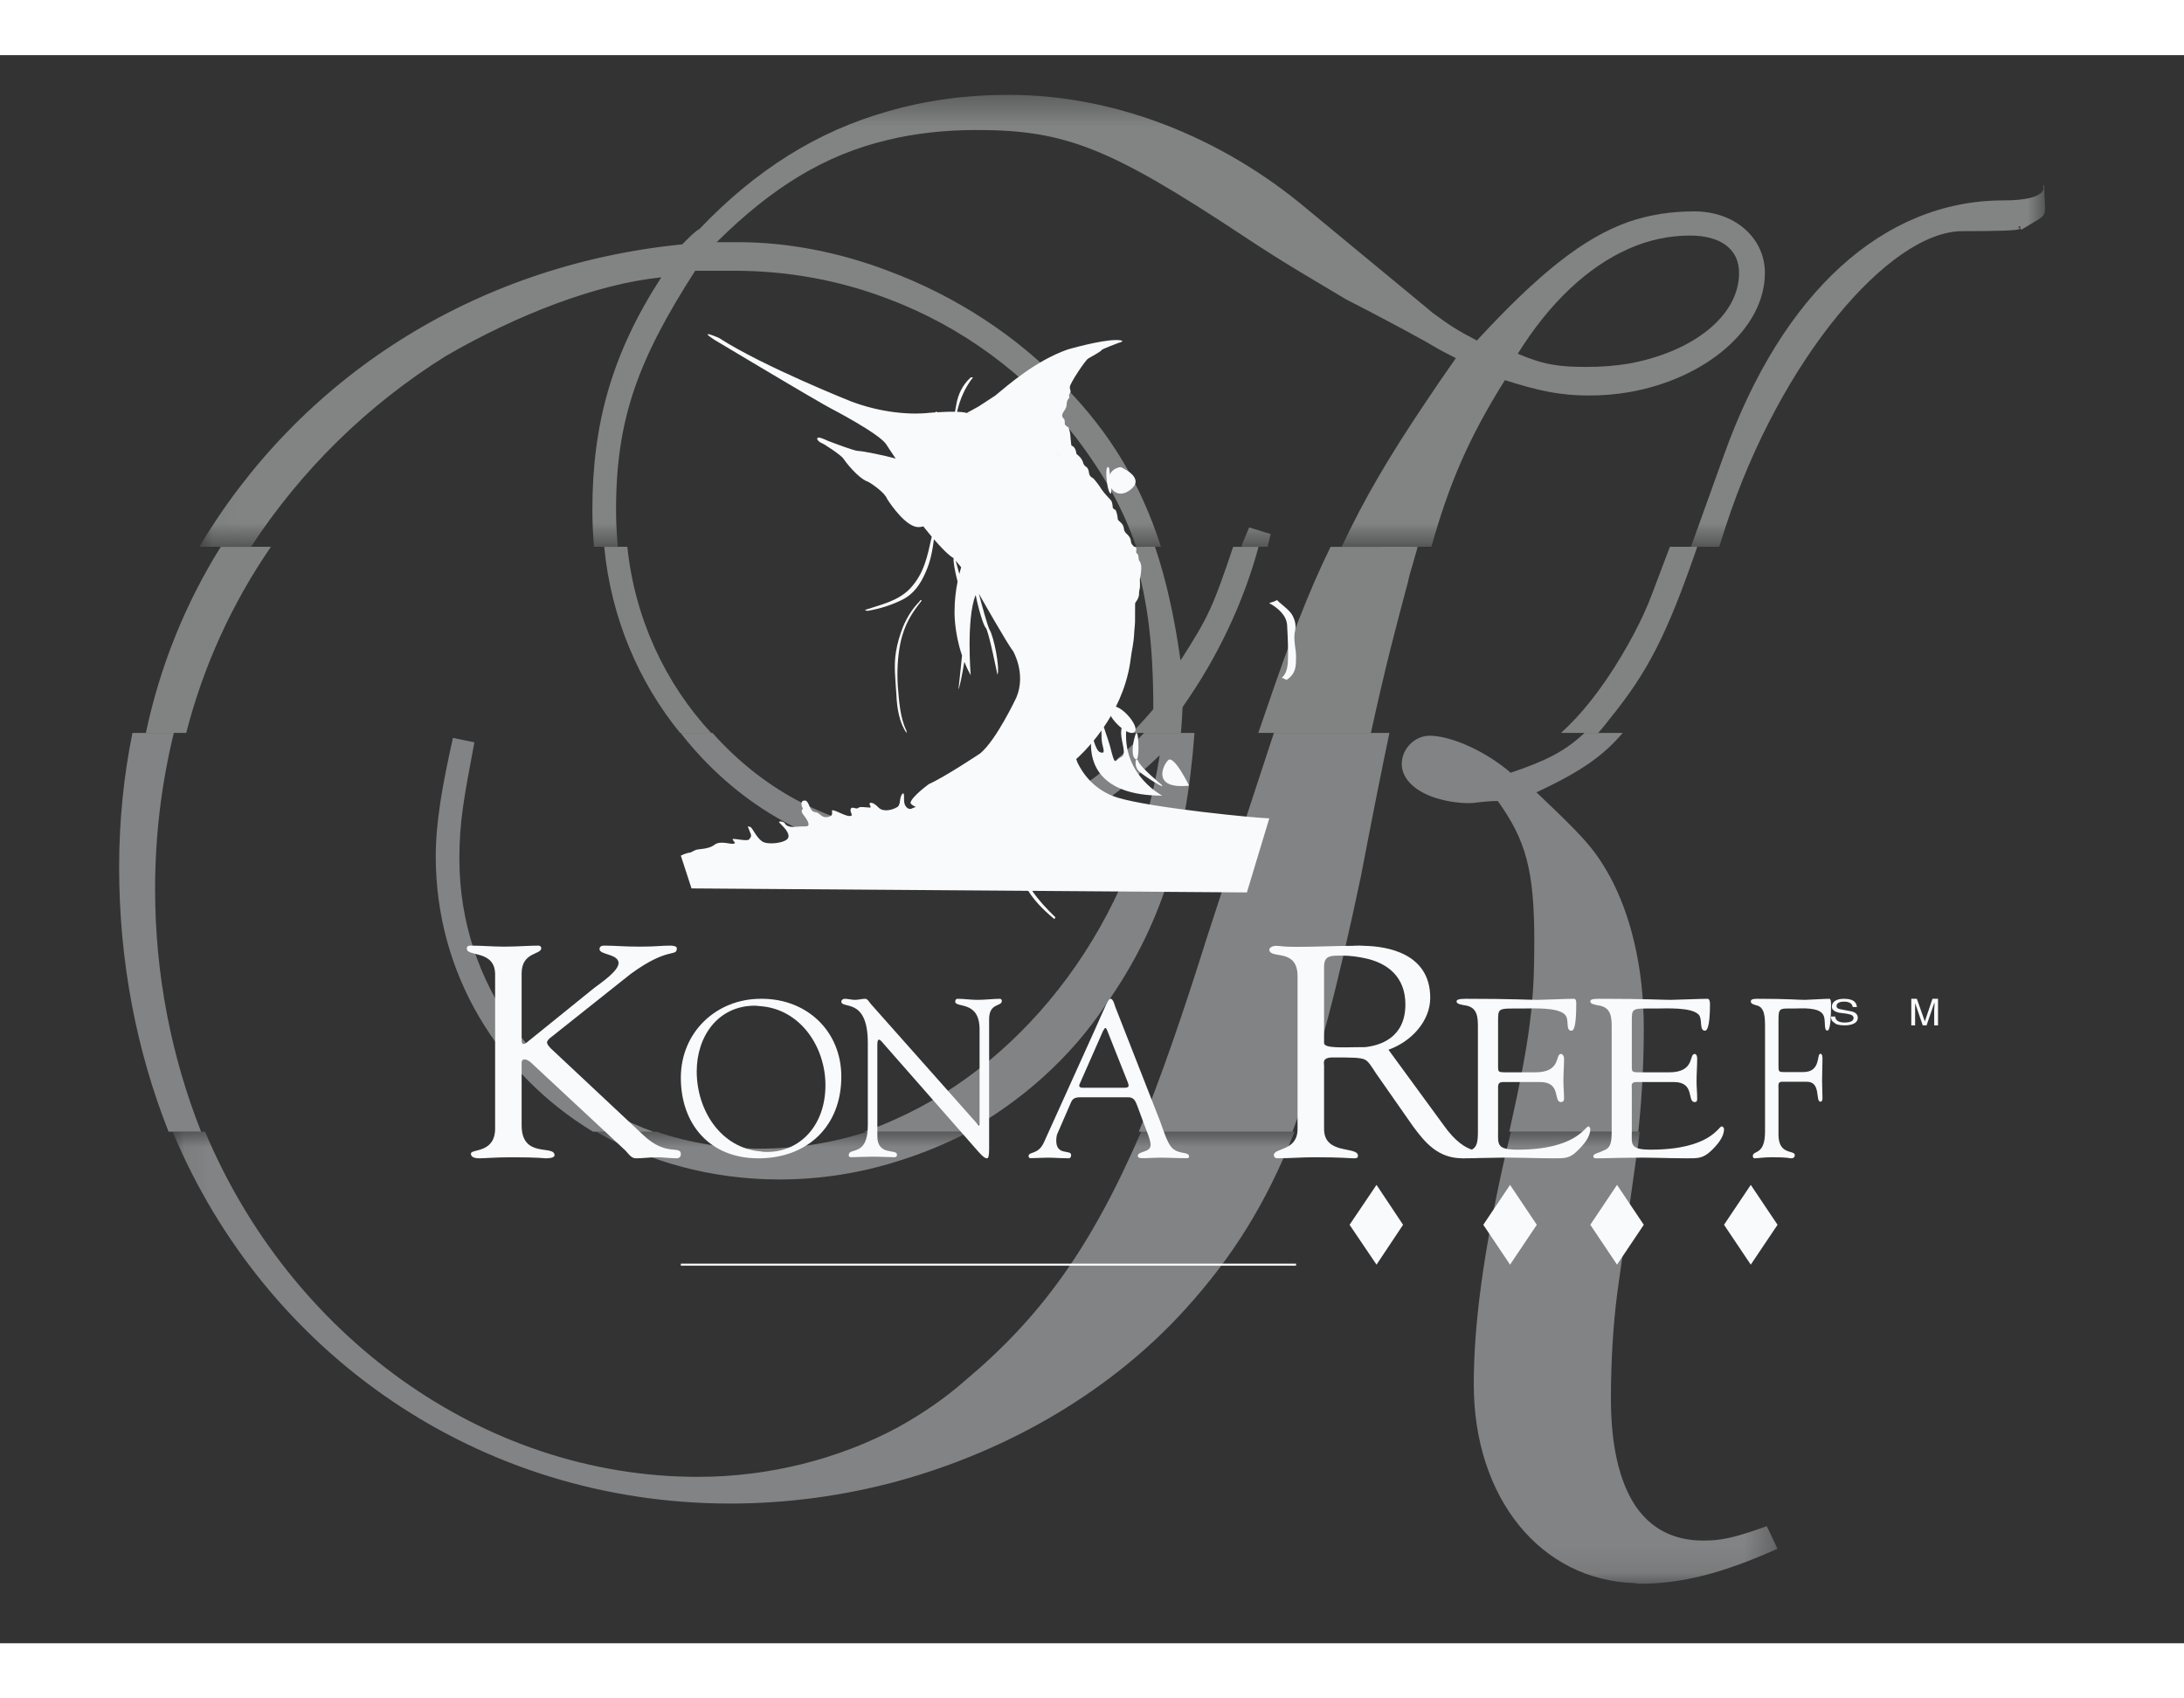
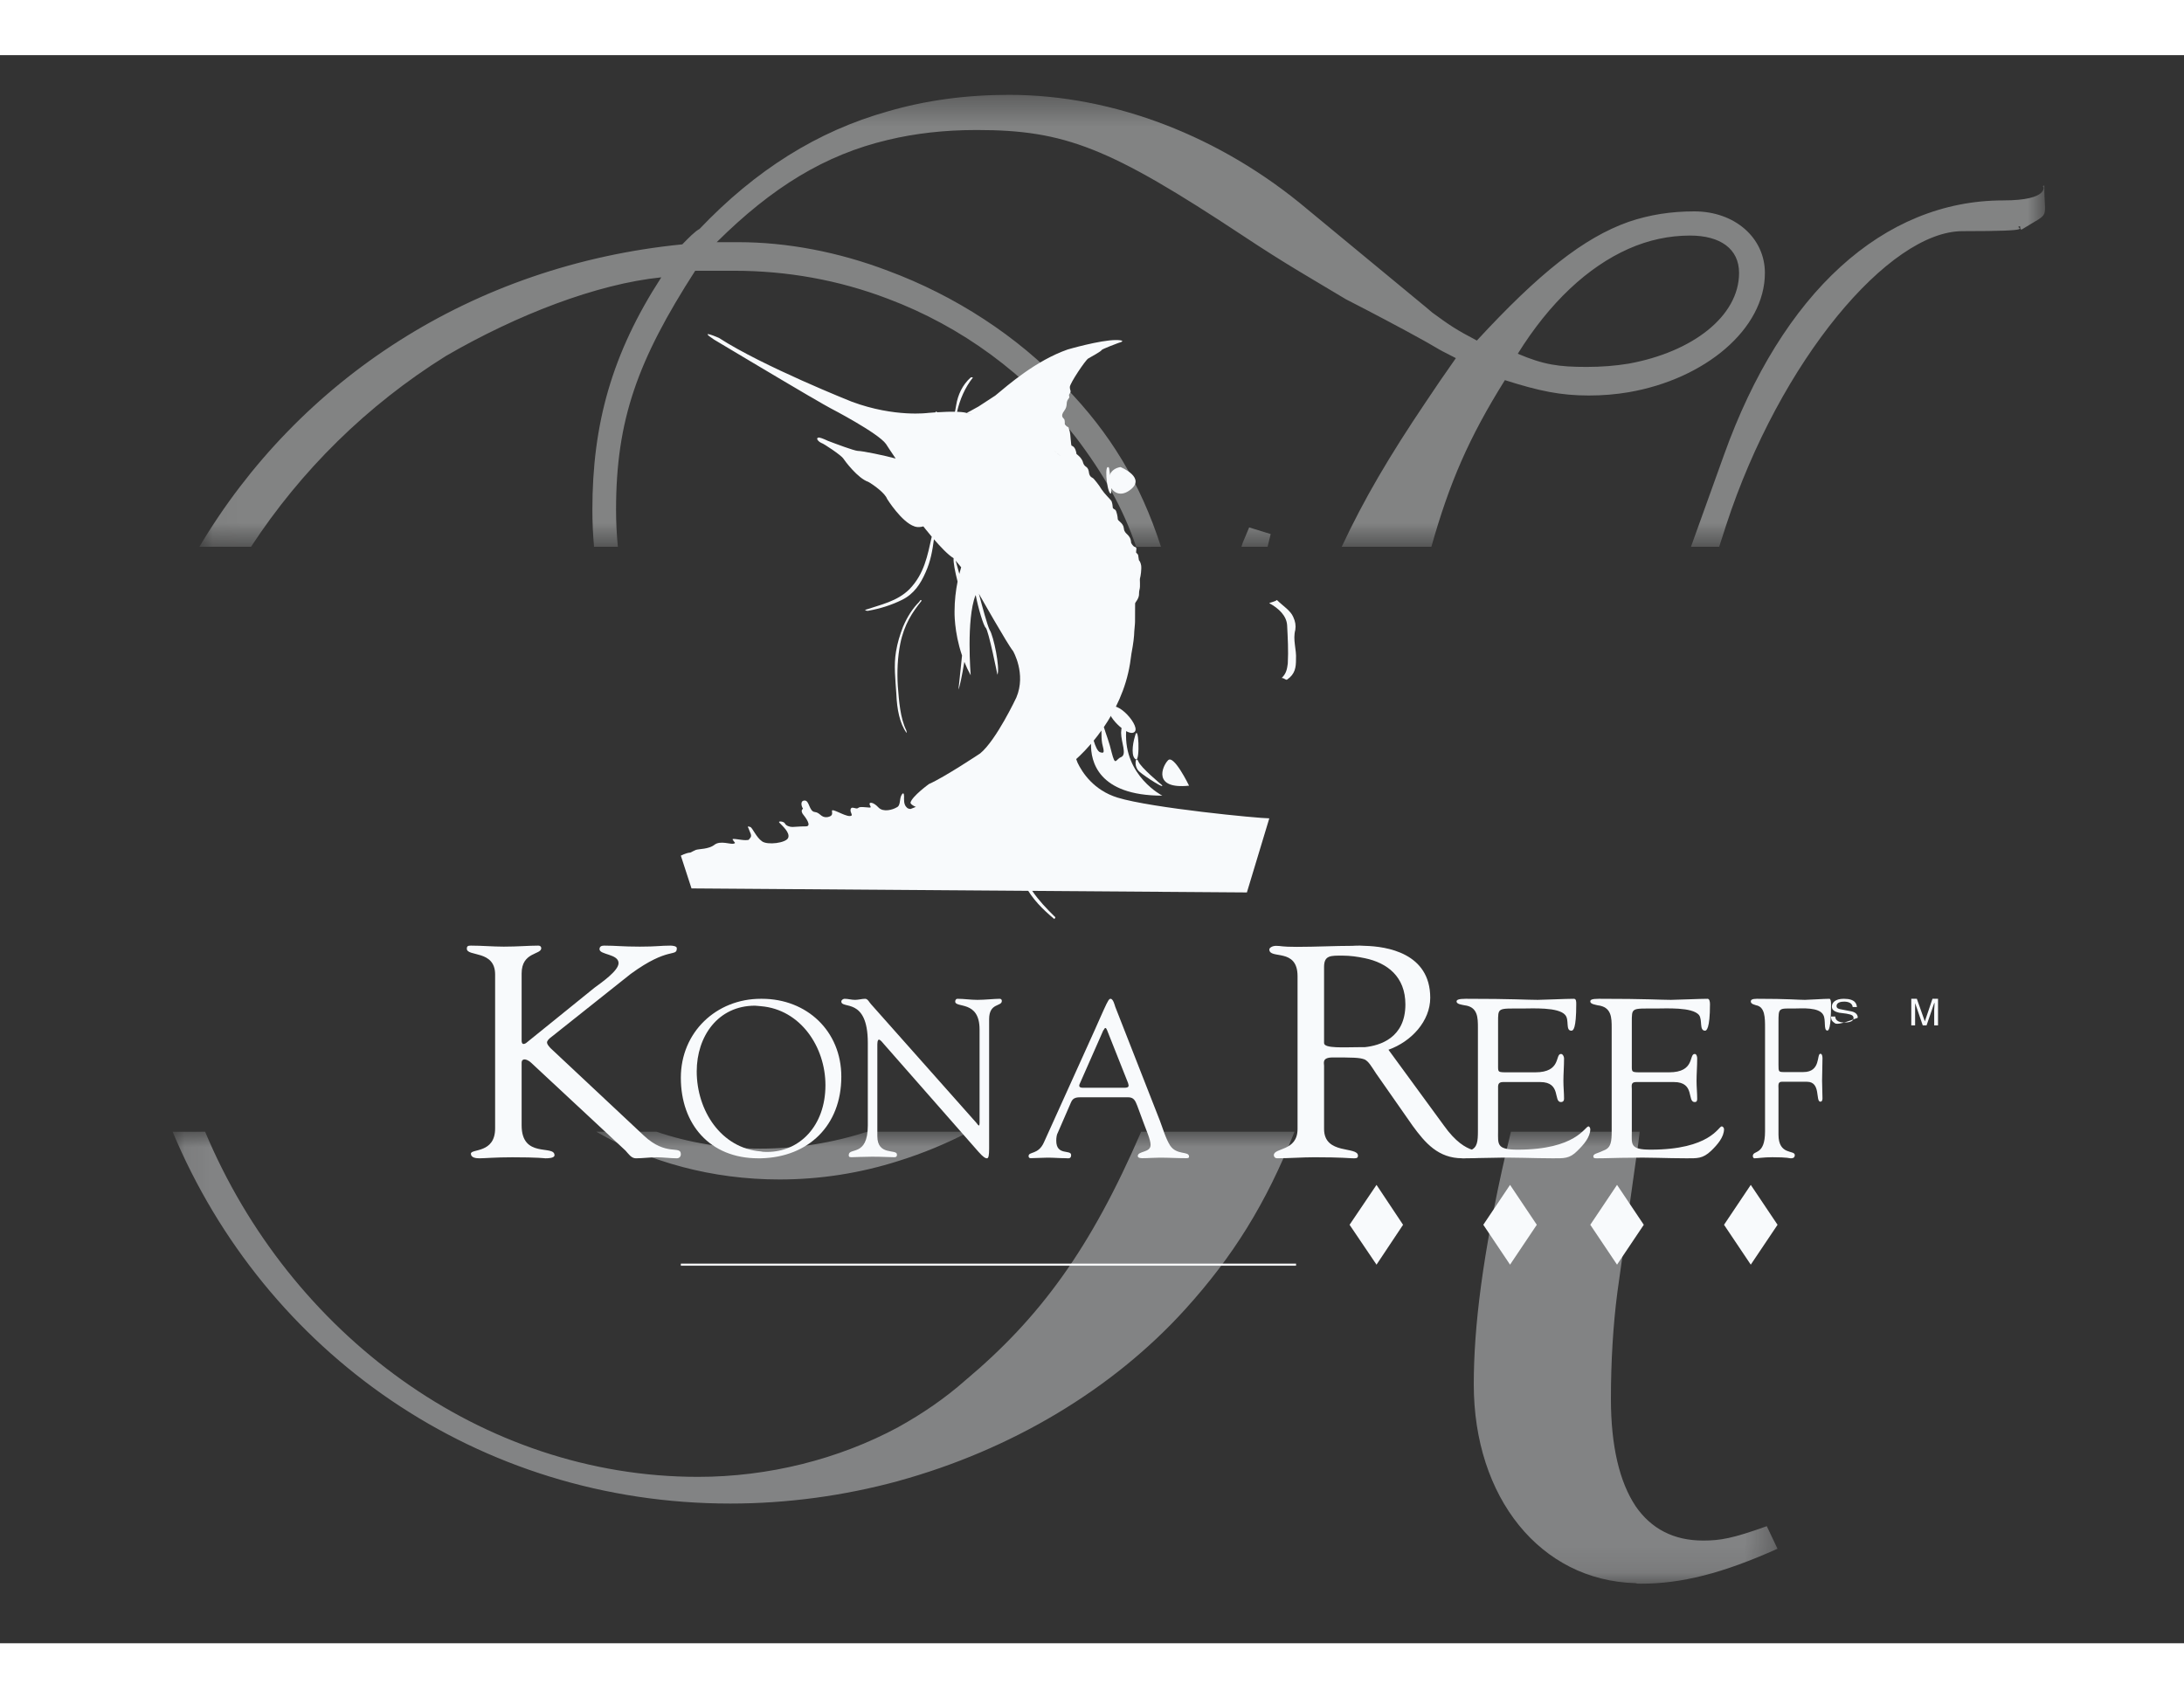
<svg xmlns="http://www.w3.org/2000/svg" width="108" height="84" viewBox="0 0 77 56" fill="none">
  <rect x="0" y="0" width="77" height="56" fill="#333333" stroke="none" />
  <mask id="mask0_795_5844" style="mask-type:alpha" maskUnits="userSpaceOnUse" x="6" y="37" width="57" height="17">
    <path fill-rule="evenodd" clip-rule="evenodd" d="M6.086 37.962H62.669V53.9H6.086V37.962Z" fill="white" />
  </mask>
  <g mask="url(#mask0_795_5844)">
    <path opacity="0.404" fill-rule="evenodd" clip-rule="evenodd" d="M57.664 53.882V51.165C58.212 51.962 59.005 52.379 60.044 52.379C60.648 52.379 61.083 52.306 62.291 51.872L62.669 52.668C60.724 53.538 59.289 53.9 57.853 53.9C57.777 53.9 57.721 53.9 57.664 53.882V53.882ZM57.664 37.963V39.048L57.022 43.63C56.871 44.789 56.795 46.093 56.795 47.379C56.795 49.046 57.098 50.313 57.664 51.164V53.881C54.302 53.791 51.96 50.857 51.96 46.872C51.96 44.862 52.263 42.326 53.093 38.704C53.156 38.445 53.215 38.199 53.27 37.963L57.664 37.963V39.048L57.702 38.776C57.743 38.505 57.779 38.234 57.81 37.963L57.664 37.963ZM45.64 37.963C44.633 40.514 43.453 42.38 41.799 44.21C39.212 47.071 35.623 49.19 31.676 50.277V48.375C32.526 47.904 33.319 47.361 34.037 46.727C36.673 44.515 38.454 42.082 40.233 37.963L45.64 37.963ZM21.023 37.963C22.887 39.032 25.104 39.646 27.483 39.646C28.899 39.646 30.316 39.428 31.676 38.994V37.963L34.168 37.963C33.371 38.38 32.534 38.726 31.676 38.994V37.963L30.568 37.963C29.352 38.358 28.089 38.559 26.803 38.559C25.515 38.559 24.282 38.349 23.143 37.962L21.023 37.963ZM7.232 37.963C10.213 45.084 16.966 50.133 24.612 50.133C27.087 50.133 29.561 49.517 31.676 48.376V50.278C29.749 50.803 27.747 51.074 25.746 51.074C16.838 51.074 9.342 45.753 6.086 37.964L7.232 37.963Z" fill="#F8FAFC" />
  </g>
-   <path opacity="0.4" fill-rule="evenodd" clip-rule="evenodd" d="M50.48 23.999H50.405C49.875 23.999 49.421 24.46 49.421 24.996C49.421 25.476 49.818 25.898 50.48 26.147V23.999ZM23.03 37.961C19.035 36.528 16.196 32.807 16.196 28.333C16.196 27.068 16.347 26.224 16.726 24.23L15.969 24.076C15.59 25.763 15.363 27.068 15.363 28.256C15.363 32.386 17.572 35.942 20.907 37.962L23.03 37.961ZM57.21 23.901C56.534 24.696 55.756 25.257 54.17 25.994C55.381 27.144 55.835 27.605 56.213 28.103C56.856 28.966 57.33 30.059 57.613 31.267V37.961H57.76C57.903 36.66 57.954 35.385 57.954 34.316C57.954 33.242 57.84 32.207 57.613 31.267V37.961H53.212C53.963 34.602 54.094 33.39 54.094 31.248C54.094 28.717 53.791 27.681 52.807 26.301C52.354 26.301 51.975 26.377 51.824 26.377C51.313 26.377 50.859 26.282 50.48 26.147V24C51.237 24.038 52.391 24.556 53.262 25.304C54.544 24.87 55.186 24.537 55.863 23.9L57.21 23.901ZM48.986 23.901C48.712 25.204 48.39 26.817 47.983 28.947C47.177 32.779 46.437 35.639 45.568 37.962L40.151 37.961C40.922 36.074 41.693 33.853 42.533 31.171C43.523 28.129 44.283 25.815 44.913 23.9L48.986 23.901ZM40.333 23.901C38.099 26.286 35.569 27.451 32.676 27.451C32.297 27.451 31.938 27.413 31.578 27.375V28.276C31.957 28.314 32.354 28.333 32.751 28.333C35.76 28.333 38.238 27.221 40.887 24.69C39.979 30.538 36.233 35.447 31.578 37.518V37.961L30.469 37.961C30.843 37.833 31.213 37.685 31.578 37.518V37.961L34.075 37.961C36.035 36.876 37.758 35.339 38.995 33.472C40.891 30.768 41.81 27.965 42.114 23.9L40.333 23.901ZM25.12 23.901C26.815 25.808 29.077 27.086 31.579 27.375V28.276C28.563 27.947 25.878 26.316 23.994 23.9L25.12 23.901ZM6.129 23.901C5.695 25.672 5.468 27.518 5.468 29.407C5.468 32.436 6.049 35.331 7.09 37.96L5.942 37.961C4.819 35.123 4.2 31.975 4.2 28.64C4.2 27.008 4.361 25.423 4.669 23.901L6.129 23.901Z" fill="#F8FAFC" />
-   <path opacity="0.395" fill-rule="evenodd" clip-rule="evenodd" d="M55.036 23.899C55.194 23.757 55.353 23.598 55.524 23.419C55.912 23.007 56.336 22.47 56.741 21.861V23.419C56.705 23.472 56.668 23.508 56.631 23.562C56.537 23.68 56.444 23.792 56.349 23.899L55.036 23.899ZM59.84 17.337C58.769 20.439 58.1 21.75 56.741 23.419V21.862C57.331 20.967 57.903 19.929 58.253 18.98L58.874 17.337H59.84ZM49.79 17.337V18.014C49.854 17.781 49.919 17.556 49.983 17.338L49.79 17.337V18.014C49.735 18.193 49.679 18.372 49.642 18.569C49.202 20.219 48.859 21.499 48.333 23.898L44.364 23.899C44.454 23.636 44.542 23.38 44.627 23.133C45.46 20.689 46.126 18.937 46.911 17.338L49.79 17.337ZM39.872 17.338C40.435 18.907 40.662 20.69 40.662 23.061C40.412 23.357 40.158 23.636 39.901 23.899L41.636 23.899C41.659 23.603 41.678 23.3 41.694 22.989C42.918 21.25 43.836 19.322 44.372 17.338L43.477 17.338C42.776 19.425 42.615 19.799 41.621 21.343C41.408 19.825 41.118 18.509 40.721 17.337L39.872 17.338ZM22.118 17.337C22.381 19.875 23.465 22.166 25.074 23.9L23.977 23.899C22.51 22.097 21.541 19.828 21.302 17.338L22.118 17.337ZM9.552 17.337C8.183 19.326 7.17 21.541 6.566 23.898L5.143 23.899C5.644 21.529 6.545 19.32 7.783 17.338L9.552 17.337Z" fill="#F8FAFC" />
  <mask id="mask1_795_5844" style="mask-type:alpha" maskUnits="userSpaceOnUse" x="7" y="1" width="66" height="17">
    <path fill-rule="evenodd" clip-rule="evenodd" d="M7.029 1.4H72.1V17.337H7.029V1.4Z" fill="white" />
  </mask>
  <g mask="url(#mask1_795_5844)">
    <path opacity="0.399" fill-rule="evenodd" clip-rule="evenodd" d="M50.266 8.882V10.103C49.469 9.657 48.254 9.018 47.457 8.611C46.166 7.835 45.331 7.37 43.813 6.362C39.125 3.261 37.55 2.64 34.437 2.64C33.298 2.64 32.273 2.757 31.305 2.989V1.982C32.634 1.594 34.057 1.4 35.576 1.4C39.277 1.4 43.054 2.873 46.09 5.432L50.266 8.882ZM57.422 6.827C58.124 6.517 58.845 6.362 59.586 6.362C60.648 6.362 61.313 6.827 61.313 7.68C61.313 9.211 59.661 10.471 57.422 10.878V11.886C60.117 11.421 62.224 9.657 62.224 7.68C62.224 6.44 61.161 5.509 59.737 5.509C58.921 5.509 58.162 5.625 57.422 5.877V6.827ZM59.617 17.337L60.782 14.096C62.831 8.378 66.4 5.122 70.632 5.122C72.283 5.122 72.037 4.598 72.037 4.637C72.018 4.657 72.018 4.598 72.075 4.598C72.075 5.219 72.132 5.432 72.075 5.587C72.018 5.742 71.809 5.819 71.278 6.149C71.183 6.149 71.259 6.033 71.202 6.033C70.955 6.091 72.037 6.207 69.19 6.207C66.608 6.207 62.756 10.762 60.857 16.577C60.773 16.841 60.691 17.094 60.612 17.336L59.617 17.337ZM47.304 17.337C48.088 15.658 48.986 14.134 50.266 12.235V17.337H50.465C51.104 15.071 51.785 13.496 53.057 11.46C54.271 11.847 55.03 12.002 56.017 12.002C56.492 12.002 56.967 11.964 57.422 11.886V10.878C56.947 10.956 56.454 10.994 55.942 10.994C54.955 10.994 54.423 10.917 53.512 10.529C54.632 8.726 55.979 7.467 57.422 6.827V5.877C55.828 6.439 54.252 7.699 52.069 10.064C51.329 9.676 51.102 9.521 50.494 9.075L50.266 8.881V10.103C50.513 10.239 50.722 10.374 50.874 10.451L51.329 10.684C50.931 11.246 50.589 11.75 50.266 12.235V17.337H47.304ZM44.69 17.337C44.729 17.188 44.766 17.037 44.8 16.887L44.041 16.654L43.813 17.197C43.798 17.244 43.784 17.291 43.769 17.336L44.69 17.337ZM40.932 17.337C40.208 15.089 39.138 13.328 37.55 11.693C35.879 9.909 33.659 8.475 31.305 7.603V8.591C33.886 9.561 36.202 11.247 37.929 13.476C38.902 14.755 39.592 15.971 40.058 17.338L40.932 17.337ZM7.029 17.337C10.527 11.447 16.643 7.407 24.055 6.672C24.282 6.44 24.51 6.207 24.662 6.13C26.636 4.056 28.819 2.679 31.305 1.982V2.989C29.084 3.513 27.224 4.657 25.269 6.595H26.029C27.756 6.595 29.578 6.944 31.305 7.603V8.591C29.578 7.932 27.756 7.603 25.877 7.603H24.51C22.479 10.762 21.72 12.856 21.72 16.034C21.72 16.474 21.742 16.909 21.784 17.337L20.944 17.337C20.905 16.909 20.885 16.474 20.885 16.034C20.885 13.011 21.568 10.53 23.315 7.835C21.037 8.068 18.228 9.154 15.723 10.607C12.936 12.346 10.608 14.65 8.85 17.337L7.029 17.337Z" fill="#F8FAFC" />
  </g>
  <path fill-rule="evenodd" clip-rule="evenodd" d="M48.531 39.837L47.581 41.244L48.531 42.65L49.467 41.244L48.531 39.837Z" fill="#F8FAFC" />
  <path fill-rule="evenodd" clip-rule="evenodd" d="M53.239 39.837L52.296 41.244L53.239 42.65L54.182 41.244L53.239 39.837Z" fill="#F8FAFC" />
  <path fill-rule="evenodd" clip-rule="evenodd" d="M57.011 39.837L56.068 41.244L57.011 42.65L57.954 41.244L57.011 39.837Z" fill="#F8FAFC" />
  <path fill-rule="evenodd" clip-rule="evenodd" d="M61.726 39.837L60.783 41.244L61.726 42.65L62.67 41.244L61.726 39.837Z" fill="#F8FAFC" />
  <mask id="mask2_795_5844" style="mask-type:alpha" maskUnits="userSpaceOnUse" x="4" y="1" width="69" height="53">
    <path fill-rule="evenodd" clip-rule="evenodd" d="M4.2 53.9H72.1V1.4H4.2V53.9Z" fill="white" />
  </mask>
  <g mask="url(#mask2_795_5844)">
    <path fill-rule="evenodd" clip-rule="evenodd" d="M24.004 42.687H45.694V42.613H24.004V42.687Z" fill="#F8FAFC" />
-     <path fill-rule="evenodd" clip-rule="evenodd" d="M65.319 33.565C65.304 33.42 65.154 33.375 65.019 33.375C64.915 33.375 64.75 33.398 64.75 33.532C64.75 33.609 64.825 33.632 64.885 33.643L65.229 33.71C65.379 33.732 65.499 33.799 65.499 33.944C65.499 34.156 65.244 34.212 65.035 34.212C64.81 34.212 64.72 34.168 64.675 34.123C64.57 34.056 64.556 33.989 64.556 33.9H64.705C64.705 34.067 64.885 34.112 65.035 34.112C65.154 34.112 65.349 34.09 65.349 33.956C65.349 33.866 65.289 33.833 65.095 33.799L64.84 33.766C64.765 33.744 64.585 33.71 64.585 33.554C64.585 33.409 64.705 33.275 65.005 33.275C65.424 33.275 65.454 33.465 65.469 33.565H65.319Z" fill="#F8FAFC" />
+     <path fill-rule="evenodd" clip-rule="evenodd" d="M65.319 33.565C65.304 33.42 65.154 33.375 65.019 33.375C64.915 33.375 64.75 33.398 64.75 33.532C64.75 33.609 64.825 33.632 64.885 33.643L65.229 33.71C65.379 33.732 65.499 33.799 65.499 33.944C64.81 34.212 64.72 34.168 64.675 34.123C64.57 34.056 64.556 33.989 64.556 33.9H64.705C64.705 34.067 64.885 34.112 65.035 34.112C65.154 34.112 65.349 34.09 65.349 33.956C65.349 33.866 65.289 33.833 65.095 33.799L64.84 33.766C64.765 33.744 64.585 33.71 64.585 33.554C64.585 33.409 64.705 33.275 65.005 33.275C65.424 33.275 65.454 33.465 65.469 33.565H65.319Z" fill="#F8FAFC" />
    <path fill-rule="evenodd" clip-rule="evenodd" d="M68.193 34.212V33.662C68.193 33.638 68.206 33.509 68.206 33.427H68.193L67.924 34.212H67.789L67.52 33.427V33.662V34.212H67.385V33.275H67.581L67.863 34.072L68.132 33.275H68.328V34.212H68.193Z" fill="#F8FAFC" />
    <path fill-rule="evenodd" clip-rule="evenodd" d="M20.954 32.889C21.198 32.707 21.808 32.29 21.808 32.017C21.808 31.69 21.137 31.727 21.137 31.527C21.137 31.436 21.198 31.4 21.299 31.4C21.726 31.4 21.93 31.436 22.56 31.436C23.17 31.436 23.272 31.4 23.638 31.4C23.719 31.4 23.862 31.418 23.862 31.491C23.862 31.817 23.577 31.418 22.235 32.399L19.449 34.614C19.347 34.687 19.286 34.76 19.286 34.814C19.286 34.868 19.327 34.923 19.408 35.014L22.702 38.101C23.495 38.845 24.004 38.428 24.004 38.755C24.004 38.845 23.943 38.9 23.862 38.9C23.638 38.9 23.373 38.864 23.15 38.864C22.906 38.864 22.662 38.9 22.418 38.9C22.255 38.9 22.154 38.737 22.052 38.627L18.717 35.522C18.635 35.45 18.554 35.413 18.493 35.413C18.432 35.413 18.391 35.45 18.391 35.522V37.738C18.391 38.918 19.55 38.41 19.55 38.791C19.55 38.9 19.306 38.9 19.225 38.9C19.205 38.9 18.981 38.864 18.066 38.864C17.456 38.864 17.09 38.9 16.907 38.9C16.785 38.9 16.602 38.882 16.602 38.737C16.602 38.555 17.456 38.737 17.456 37.847V32.417C17.456 31.545 16.459 31.8 16.459 31.509C16.459 31.418 16.5 31.4 16.602 31.4C16.988 31.4 17.375 31.436 17.761 31.436C18.269 31.436 18.635 31.4 18.981 31.4C19.042 31.4 19.083 31.436 19.083 31.491C19.083 31.727 18.391 31.618 18.391 32.38V34.76C18.391 34.814 18.412 34.868 18.453 34.868C18.493 34.868 18.534 34.85 18.574 34.814L20.954 32.889Z" fill="#F8FAFC" />
    <path fill-rule="evenodd" clip-rule="evenodd" d="M26.618 33.518C26.693 33.518 26.768 33.536 26.824 33.536V33.275C25.255 33.275 24.004 34.452 24.004 36.059C24.004 37.704 25.031 38.9 26.73 38.9H26.824V38.657C25.423 38.545 24.564 37.218 24.564 35.835C24.564 34.602 25.311 33.518 26.618 33.518V33.518ZM26.824 33.536C28.224 33.649 29.102 34.975 29.102 36.321C29.102 37.76 28.187 38.675 27.048 38.675C26.973 38.675 26.899 38.675 26.824 38.657V38.9C28.505 38.862 29.662 37.741 29.662 36.022C29.662 34.415 28.448 33.275 26.861 33.275H26.824V33.536Z" fill="#F8FAFC" />
    <path fill-rule="evenodd" clip-rule="evenodd" d="M30.596 34.828C30.596 33.199 29.662 33.654 29.662 33.37C29.662 33.313 29.737 33.275 29.774 33.275C29.905 33.275 30.017 33.313 30.148 33.313C30.26 33.313 30.391 33.275 30.503 33.275C30.596 33.275 30.652 33.407 30.708 33.464L34.424 37.65C34.462 37.707 34.499 37.745 34.518 37.745C34.518 37.745 34.536 37.725 34.536 37.65V34.355C34.536 33.313 33.677 33.616 33.677 33.37C33.677 33.313 33.715 33.275 33.752 33.275C33.995 33.275 34.219 33.313 34.462 33.313C34.723 33.313 35.059 33.275 35.246 33.275C35.302 33.275 35.321 33.313 35.321 33.35C35.321 33.559 34.873 33.407 34.873 33.994V38.559C34.873 38.786 34.854 38.9 34.798 38.9C34.742 38.9 34.667 38.862 34.499 38.672L31.157 34.866C31.138 34.847 31.044 34.715 30.988 34.715C30.97 34.715 30.932 34.733 30.932 34.885V38.123C30.932 38.824 31.623 38.559 31.623 38.767C31.623 38.805 31.623 38.862 31.53 38.862C31.343 38.862 31.138 38.843 30.745 38.843C30.484 38.843 30.073 38.862 30.017 38.862C29.924 38.862 29.924 38.824 29.924 38.786C29.924 38.502 30.596 38.862 30.596 37.745V34.828Z" fill="#F8FAFC" />
    <path fill-rule="evenodd" clip-rule="evenodd" d="M38.903 34.377C38.921 34.377 38.921 34.377 38.921 34.358V33.648C38.849 33.816 38.741 34.041 38.596 34.377L36.806 38.336C36.608 38.784 36.264 38.653 36.264 38.822C36.264 38.858 36.282 38.896 36.336 38.896C36.517 38.896 36.734 38.877 36.933 38.877C37.15 38.877 37.349 38.896 37.566 38.896C37.656 38.896 37.764 38.933 37.764 38.784C37.764 38.578 37.24 38.822 37.24 38.279C37.24 38.168 37.258 38.056 37.294 37.999L37.764 36.917C37.837 36.748 37.981 36.748 38.126 36.748H38.921V36.412H38.18C38.072 36.412 38.017 36.375 38.072 36.263L38.903 34.377ZM38.921 34.358C38.958 34.284 38.994 34.284 39.03 34.377L39.771 36.244C39.807 36.356 39.807 36.412 39.644 36.412H38.921V36.748H39.771C39.97 36.748 40.024 36.861 40.096 37.047L40.331 37.682C40.404 37.888 40.566 38.242 40.566 38.429C40.566 38.709 40.114 38.634 40.114 38.821C40.114 38.896 40.241 38.896 40.277 38.896C40.476 38.896 40.693 38.877 40.892 38.877C41.199 38.877 41.506 38.896 41.814 38.896C41.868 38.896 41.922 38.896 41.922 38.84C41.922 38.634 41.489 38.803 41.253 38.448C41.091 38.186 41 37.85 40.892 37.57L39.319 33.555C39.301 33.499 39.246 33.275 39.156 33.275C39.102 33.275 39.066 33.331 38.921 33.648V34.358Z" fill="#F8FAFC" />
    <path fill-rule="evenodd" clip-rule="evenodd" d="M46.682 32.151C46.682 31.734 46.921 31.753 47.339 31.753C47.598 31.753 47.857 31.789 48.116 31.843V31.408C47.877 31.39 47.718 31.408 47.677 31.408C47.061 31.408 46.404 31.444 45.727 31.444C45.149 31.444 45.19 31.408 44.99 31.408C44.851 31.408 44.752 31.48 44.752 31.535C44.752 31.898 45.747 31.462 45.747 32.478V37.865C45.747 38.663 44.911 38.518 44.911 38.79C44.911 38.844 44.951 38.899 45.03 38.899C45.468 38.899 45.906 38.863 46.344 38.863C47.319 38.863 47.578 38.899 47.677 38.899C47.777 38.899 47.877 38.917 47.877 38.808C47.877 38.463 46.682 38.79 46.682 37.865V35.634C46.682 35.543 46.603 35.344 46.981 35.344C47.677 35.344 47.936 35.344 48.116 35.416V34.981H47.936C47.399 34.981 46.682 35.035 46.682 34.836V32.151ZM48.116 31.843C48.912 32.007 49.549 32.496 49.549 33.475C49.549 34.654 48.653 34.926 48.116 34.981V35.416C48.255 35.489 48.334 35.634 48.514 35.906L49.807 37.756C50.245 38.354 50.703 38.899 51.559 38.899C51.659 38.899 52.296 38.899 52.296 38.772C52.296 38.518 51.739 38.917 50.902 37.738L48.952 35.072C49.768 34.781 50.425 34.056 50.425 33.24C50.425 31.662 48.892 31.426 48.116 31.408V31.843Z" fill="#F8FAFC" />
    <path fill-rule="evenodd" clip-rule="evenodd" d="M52.817 35.601C52.817 35.868 52.795 35.868 53.161 35.868H54.13C55.056 35.868 54.819 35.22 55.035 35.22C55.099 35.22 55.143 35.315 55.143 35.373C55.143 35.658 55.12 35.925 55.12 36.173C55.12 36.383 55.143 36.593 55.143 36.802C55.143 36.879 55.099 36.917 55.035 36.917C54.755 36.917 55.056 36.211 54.303 36.211H52.989C52.795 36.211 52.817 36.345 52.817 36.459V37.928C52.817 38.404 52.752 38.595 53.506 38.595C55.573 38.595 55.875 37.775 56.004 37.775C56.047 37.775 56.068 37.851 56.068 37.87C56.068 38.156 55.831 38.423 55.616 38.633C55.336 38.919 55.143 38.9 54.733 38.9C54.066 38.9 53.377 38.862 52.688 38.881C52.343 38.881 51.956 38.9 51.59 38.9C51.525 38.9 51.46 38.9 51.46 38.824C51.482 38.728 51.568 38.747 51.848 38.614C52.085 38.518 52.106 38.309 52.106 37.928V34.305C52.106 33.942 52.106 33.561 51.633 33.504C51.547 33.485 51.353 33.466 51.353 33.37C51.353 33.313 51.418 33.275 51.676 33.275C53.355 33.275 53.829 33.313 54.216 33.313C54.389 33.313 55.207 33.275 55.487 33.275C55.573 33.275 55.573 33.37 55.573 33.466C55.573 34.343 55.465 34.4 55.401 34.4C55.185 34.4 55.336 34.019 55.185 33.847C54.949 33.561 54.023 33.618 53.656 33.618C52.795 33.618 52.817 33.58 52.817 34.114V35.601Z" fill="#F8FAFC" />
    <path fill-rule="evenodd" clip-rule="evenodd" d="M57.532 35.601C57.532 35.868 57.51 35.868 57.877 35.868H58.846C59.772 35.868 59.535 35.22 59.75 35.22C59.814 35.22 59.837 35.315 59.837 35.373C59.837 35.658 59.814 35.925 59.814 36.173C59.814 36.383 59.837 36.593 59.837 36.802C59.837 36.879 59.814 36.917 59.75 36.917C59.47 36.917 59.772 36.211 59.018 36.211H57.683C57.489 36.211 57.532 36.345 57.532 36.459V37.928C57.532 38.404 57.446 38.595 58.2 38.595C60.288 38.595 60.59 37.775 60.697 37.775C60.762 37.775 60.783 37.851 60.783 37.87C60.783 38.156 60.547 38.423 60.331 38.633C60.03 38.919 59.837 38.9 59.449 38.9C58.76 38.9 58.092 38.862 57.403 38.881C57.037 38.881 56.671 38.9 56.305 38.9C56.219 38.9 56.175 38.9 56.175 38.824C56.197 38.728 56.283 38.747 56.563 38.614C56.8 38.518 56.822 38.309 56.822 37.928V34.305C56.822 33.942 56.822 33.561 56.326 33.504C56.262 33.485 56.068 33.466 56.068 33.37C56.068 33.313 56.111 33.275 56.37 33.275C58.07 33.275 58.544 33.313 58.91 33.313C59.104 33.313 59.922 33.275 60.202 33.275C60.267 33.275 60.288 33.37 60.288 33.466C60.288 34.343 60.159 34.4 60.116 34.4C59.901 34.4 60.03 34.019 59.901 33.847C59.664 33.561 58.738 33.618 58.372 33.618C57.51 33.618 57.532 33.58 57.532 34.114V35.601Z" fill="#F8FAFC" />
    <path fill-rule="evenodd" clip-rule="evenodd" d="M62.703 35.593C62.703 35.859 62.703 35.859 62.933 35.859H63.579C64.211 35.859 64.039 35.213 64.182 35.213C64.24 35.213 64.254 35.308 64.254 35.365C64.254 35.651 64.24 35.916 64.24 36.163C64.24 36.372 64.254 36.581 64.254 36.791C64.254 36.867 64.225 36.904 64.182 36.904C63.996 36.904 64.211 36.201 63.708 36.201H62.818C62.674 36.201 62.703 36.334 62.703 36.449V38.064C62.703 38.805 63.278 38.596 63.278 38.786C63.278 38.9 63.177 38.9 63.134 38.9C63.091 38.9 63.033 38.862 62.488 38.862C62.172 38.862 61.971 38.9 61.856 38.9C61.813 38.9 61.798 38.843 61.798 38.824C61.798 38.596 62.229 38.824 62.229 37.95V34.301C62.229 33.94 62.229 33.56 61.913 33.503C61.87 33.484 61.727 33.465 61.727 33.37C61.727 33.313 61.77 33.275 61.942 33.275C63.077 33.275 63.378 33.313 63.636 33.313C63.751 33.313 64.311 33.275 64.498 33.275C64.542 33.275 64.556 33.37 64.556 33.465C64.556 34.339 64.469 34.396 64.427 34.396C64.283 34.396 64.383 34.016 64.283 33.845C64.139 33.56 63.507 33.617 63.278 33.617C62.703 33.617 62.703 33.579 62.703 34.111V35.593Z" fill="#F8FAFC" />
    <path fill-rule="evenodd" clip-rule="evenodd" d="M34.447 25.858C34.916 26.584 35.176 27.413 35.644 28.119C35.679 28.16 35.471 28.098 35.488 28.139C35.575 28.472 35.87 28.617 36.06 28.886C36.182 29.052 36.373 29.114 36.442 29.28C36.477 29.301 36.373 29.259 36.338 29.301C36.286 29.363 36.355 29.425 36.39 29.467C36.633 29.82 36.893 30.089 37.188 30.38C37.24 30.4 37.17 30.462 37.17 30.462C36.772 30.131 36.39 29.757 36.13 29.259C36.13 29.259 36.217 29.197 36.182 29.156C35.922 28.741 35.488 28.512 35.349 28.056C35.332 28.015 35.471 27.994 35.453 27.953C35.401 27.766 35.262 27.621 35.176 27.476C34.881 26.936 34.603 26.376 34.378 25.775C34.413 25.796 34.43 25.837 34.447 25.858" fill="#F8FAFC" />
    <path fill-rule="evenodd" clip-rule="evenodd" d="M45.668 20.267C45.572 20.623 45.716 20.951 45.692 21.307C45.692 21.577 45.668 21.82 45.379 22.019C45.331 22.048 45.282 21.962 45.187 21.962C45.355 21.805 45.379 21.634 45.403 21.449C45.427 20.993 45.403 20.566 45.379 20.096C45.355 19.768 45.09 19.512 44.753 19.326C44.73 19.312 44.97 19.269 45.018 19.212C45.235 19.426 45.499 19.583 45.595 19.811C45.668 19.968 45.692 20.11 45.668 20.267" fill="#F8FAFC" />
    <path fill-rule="evenodd" clip-rule="evenodd" d="M31.962 23.9C31.972 23.9 31.962 23.825 31.951 23.806C31.739 23.374 31.697 22.791 31.654 22.247C31.623 21.74 31.644 21.251 31.739 20.763C31.877 20.068 32.174 19.636 32.492 19.241C32.46 19.166 32.428 19.26 32.407 19.279C32.184 19.504 31.994 19.786 31.835 20.162C31.729 20.443 31.644 20.706 31.591 21.026C31.506 21.514 31.57 22.021 31.602 22.529C31.623 23.055 31.718 23.562 31.962 23.9" fill="#F8FAFC" />
    <path fill-rule="evenodd" clip-rule="evenodd" d="M38.799 24.586C38.694 24.564 38.611 24.346 38.56 24.172C38.648 24.065 38.739 23.945 38.832 23.816C38.831 23.985 38.838 24.159 38.858 24.269C38.937 24.586 38.937 24.623 38.799 24.586M33.693 17.824C33.741 17.88 33.808 17.96 33.887 18.059C33.865 18.132 33.844 18.21 33.823 18.293C33.77 18.107 33.724 17.938 33.693 17.824M37.327 14.084L37.328 14.083C37.35 14.102 37.374 14.121 37.395 14.139C37.373 14.12 37.349 14.102 37.327 14.084M37.141 13.933C37.208 13.984 37.27 14.034 37.327 14.082C37.327 14.082 37.327 14.083 37.327 14.084C37.266 14.033 37.205 13.982 37.141 13.933M37.089 13.895C37.029 13.85 36.968 13.807 36.907 13.764C36.971 13.808 37.031 13.852 37.089 13.895M39.703 23.859C39.742 23.096 39.526 23.58 39.526 23.897C39.526 24.232 39.742 24.66 39.526 24.753C39.329 24.828 39.329 25.107 39.192 24.586C39.113 24.236 38.991 23.938 38.918 23.695C39.307 23.124 39.694 22.362 39.84 21.458C39.84 21.458 39.862 21.318 39.891 21.1C39.959 20.747 39.987 20.495 39.991 20.316C40.013 20.109 40.017 19.987 40.017 19.987C40.017 19.764 40.022 19.541 40.02 19.329C40.026 19.319 40.03 19.308 40.036 19.298C40.213 19.056 40.134 19 40.174 18.852C40.213 18.721 40.174 18.498 40.194 18.442C40.213 18.386 40.252 18.126 40.233 17.995C40.213 17.865 40.154 17.809 40.154 17.809C40.154 17.809 40.154 17.79 40.134 17.678C40.134 17.567 40.036 17.567 40.056 17.511C40.056 17.437 40.095 17.362 40.017 17.343C39.938 17.325 39.879 17.195 39.879 17.195C39.86 16.878 39.644 16.915 39.624 16.692C39.604 16.487 39.408 16.431 39.408 16.357C39.408 16.282 39.369 16.096 39.329 16.04C39.27 16.003 39.231 15.984 39.231 15.947C39.231 15.91 39.212 15.742 39.172 15.705C39.133 15.649 38.937 15.463 38.839 15.314C38.74 15.147 38.583 14.96 38.544 14.923C38.505 14.886 38.406 14.886 38.387 14.681C38.347 14.476 38.249 14.551 38.19 14.383C38.151 14.197 37.955 14.067 37.955 14.067C37.915 13.806 37.817 13.788 37.778 13.769C37.758 13.75 37.739 13.341 37.719 13.285C37.699 13.229 37.68 13.117 37.66 13.117C37.64 13.117 37.562 13.043 37.542 13.006C37.542 12.968 37.542 12.875 37.522 12.838C37.503 12.801 37.365 12.745 37.522 12.54C37.66 12.354 37.562 12.261 37.66 12.131C37.758 12.019 37.64 12.037 37.719 11.926C37.778 11.833 37.719 11.833 37.719 11.702C37.719 11.572 38.269 10.753 38.367 10.697C38.465 10.641 38.839 10.436 38.839 10.399C38.858 10.362 39.408 10.157 39.408 10.157C39.801 10.046 39.349 10.046 39.349 10.046C38.779 10.046 37.64 10.38 37.64 10.38C36.517 10.774 35.547 11.627 35.089 12.005L34.499 12.39C34.27 12.52 34.086 12.615 34.086 12.615C34.161 12.629 34.23 12.647 34.303 12.664C34.224 12.647 34.147 12.629 34.066 12.615C34.066 12.615 33.998 12.585 33.742 12.576C33.842 12.144 34.016 11.729 34.302 11.367C34.302 11.367 34.243 11.349 34.223 11.367C33.929 11.628 33.772 11.982 33.713 12.335C33.698 12.415 33.685 12.495 33.67 12.574C33.519 12.572 33.313 12.575 33.037 12.593C33.031 12.581 33.022 12.57 33.006 12.559C32.998 12.571 32.991 12.584 32.983 12.596C32.904 12.601 32.822 12.607 32.731 12.615C32.731 12.615 31.552 12.782 30.04 12.224C30.04 12.224 26.898 10.976 25.347 9.971C25.347 9.971 24.581 9.636 25.17 10.027C25.17 10.027 27.409 11.367 28.587 12.056C28.563 12.042 28.545 12.03 28.524 12.017C28.908 12.242 29.193 12.406 29.274 12.447C29.274 12.447 30.963 13.322 31.238 13.713C31.238 13.713 31.42 13.998 31.578 14.225C31.202 14.12 30.409 13.955 30.237 13.955C30.093 13.941 29.499 13.719 29.19 13.601C29.031 13.526 28.878 13.465 28.842 13.49C28.744 13.527 28.901 13.657 28.96 13.676C29.038 13.694 29.648 14.104 29.726 14.216C29.784 14.307 30.241 14.921 30.612 15.047C30.627 15.056 30.652 15.07 30.682 15.087C30.821 15.178 31.198 15.438 31.277 15.649C31.277 15.649 31.788 16.469 32.24 16.617C32.24 16.617 32.358 16.673 32.554 16.617C32.554 16.617 32.679 16.779 32.85 16.981C32.701 17.641 32.59 18.289 32.063 18.833C31.631 19.261 31.061 19.373 30.512 19.559C30.472 19.578 30.57 19.596 30.59 19.596C31.022 19.522 31.435 19.391 31.808 19.205C32.22 19 32.456 18.646 32.633 18.237C32.809 17.853 32.874 17.469 32.928 17.072C33.154 17.333 33.431 17.628 33.614 17.734C33.614 17.734 33.617 17.737 33.621 17.742C33.606 17.881 33.674 18.228 33.761 18.563C33.699 18.872 33.654 19.229 33.654 19.615C33.654 19.615 33.631 20.331 33.918 21.171C33.854 21.811 33.791 22.37 33.791 22.37C33.835 22.281 33.918 21.877 34 21.393C34.062 21.55 34.136 21.709 34.223 21.868C34.223 21.868 34.062 19.889 34.392 19.05C34.395 19.058 34.398 19.068 34.4 19.075L34.396 19.041C34.397 19.038 34.398 19.036 34.399 19.033C34.485 19.495 34.678 20.133 34.754 20.192C34.852 20.285 35.166 21.849 35.166 21.849C35.264 21.607 35.028 20.471 34.891 20.267C34.815 20.122 34.632 19.449 34.512 18.991C34.521 19.006 34.529 19.022 34.538 19.038C34.538 19.038 35.539 20.806 35.716 21.011C35.716 21.011 36.187 21.812 35.834 22.649C35.834 22.649 35.127 24.157 34.557 24.623C34.557 24.623 33.3 25.461 32.75 25.703C32.75 25.703 32.161 26.131 32.102 26.354C32.043 26.578 34.655 27.564 37.915 24.846C37.915 24.846 38.155 24.646 38.466 24.284C38.451 24.889 38.702 26.112 40.979 26.112C40.979 26.112 39.624 25.423 39.703 23.859" fill="#F8FAFC" />
    <path fill-rule="evenodd" clip-rule="evenodd" d="M39.98 23.879C40.27 23.722 39.365 22.673 39.111 23.04C38.966 23.25 39.726 24.037 39.98 23.879" fill="#F8FAFC" />
    <path fill-rule="evenodd" clip-rule="evenodd" d="M39.807 15.359C40.463 14.91 39.504 14.525 39.504 14.525C38.746 14.653 39.15 15.809 39.807 15.359" fill="#F8FAFC" />
    <path fill-rule="evenodd" clip-rule="evenodd" d="M39.14 15.45C39.252 15.588 39.102 14.554 39.102 14.554C38.933 14.347 39.008 15.312 39.14 15.45" fill="#F8FAFC" />
    <path fill-rule="evenodd" clip-rule="evenodd" d="M39.404 26.182C38.559 25.923 38.155 25.294 37.992 24.953C37.919 24.767 37.767 24.357 37.767 24.157C37.767 23.893 37.767 23.832 37.691 23.974C37.597 24.137 37.71 24.278 37.691 24.359C37.691 24.461 37.616 24.825 37.503 24.765C37.39 24.724 37.296 24.663 37.296 24.542C37.296 24.42 37.221 24.481 37.202 24.785C37.202 24.835 37.197 24.882 37.191 24.927C37.086 24.957 36.974 24.99 36.852 25.026C36.846 24.974 36.844 24.924 36.844 24.886C36.825 24.765 36.693 24.623 36.693 24.623C36.693 24.623 36.712 24.704 36.712 24.765C36.712 24.797 36.721 24.922 36.72 25.065C36.326 25.181 35.863 25.32 35.374 25.47C35.363 25.424 35.351 25.392 35.338 25.392C35.325 25.392 35.318 25.433 35.314 25.488C34.177 25.84 32.919 26.25 32.103 26.582C32.047 26.578 31.997 26.564 31.968 26.527C31.855 26.426 31.874 26.243 31.874 26.142C31.874 26.061 31.855 25.96 31.779 26.101C31.704 26.243 31.761 26.466 31.61 26.527C31.478 26.608 31.14 26.709 30.97 26.527C30.782 26.324 30.612 26.324 30.669 26.446C30.744 26.567 30.65 26.527 30.593 26.527C30.518 26.527 30.311 26.486 30.255 26.547C30.179 26.608 30.029 26.466 29.991 26.588C29.953 26.709 30.123 26.831 29.953 26.831C29.765 26.831 29.332 26.547 29.332 26.648C29.332 26.729 29.388 26.831 29.163 26.871C28.937 26.891 28.918 26.709 28.729 26.689C28.522 26.669 28.541 26.284 28.372 26.284C28.202 26.284 28.259 26.486 28.297 26.547C28.353 26.588 28.202 26.588 28.297 26.75C28.41 26.891 28.635 27.195 28.41 27.195C28.183 27.195 28.014 27.216 27.939 27.216C27.845 27.216 27.713 27.175 27.675 27.094C27.637 27.013 27.393 26.993 27.487 27.074C27.581 27.175 27.863 27.418 27.788 27.6C27.713 27.783 27.054 27.864 26.866 27.722C26.659 27.58 26.527 27.236 26.451 27.216C26.376 27.195 26.338 27.175 26.395 27.276C26.433 27.398 26.527 27.519 26.451 27.6C26.395 27.661 26.433 27.681 26.282 27.681C26.113 27.681 25.793 27.6 25.83 27.661C25.887 27.762 25.962 27.783 25.868 27.803C25.774 27.844 25.397 27.681 25.19 27.844C24.983 28.006 24.644 27.985 24.531 28.026C24.492 28.047 24.408 28.08 24.339 28.119C24.182 28.13 24.004 28.228 24.004 28.228L24.38 29.383L43.961 29.525L44.751 26.912C44.374 26.912 40.591 26.547 39.404 26.182" fill="#F8FAFC" />
    <path fill-rule="evenodd" clip-rule="evenodd" d="M40.05 24.834C40.2 24.912 40.144 23.481 40.013 24.023C39.919 24.332 39.881 24.757 40.05 24.834" fill="#F8FAFC" />
    <path fill-rule="evenodd" clip-rule="evenodd" d="M40.958 25.733C40.958 25.733 40.209 25.116 40.132 24.9C40.036 24.683 39.959 25.084 40.171 25.267C40.382 25.45 41.111 25.916 40.958 25.733" fill="#F8FAFC" />
    <path fill-rule="evenodd" clip-rule="evenodd" d="M41.922 25.76C41.922 25.76 41.376 24.631 41.176 24.871C40.977 25.076 40.629 25.896 41.922 25.76" fill="#F8FAFC" />
  </g>
</svg>